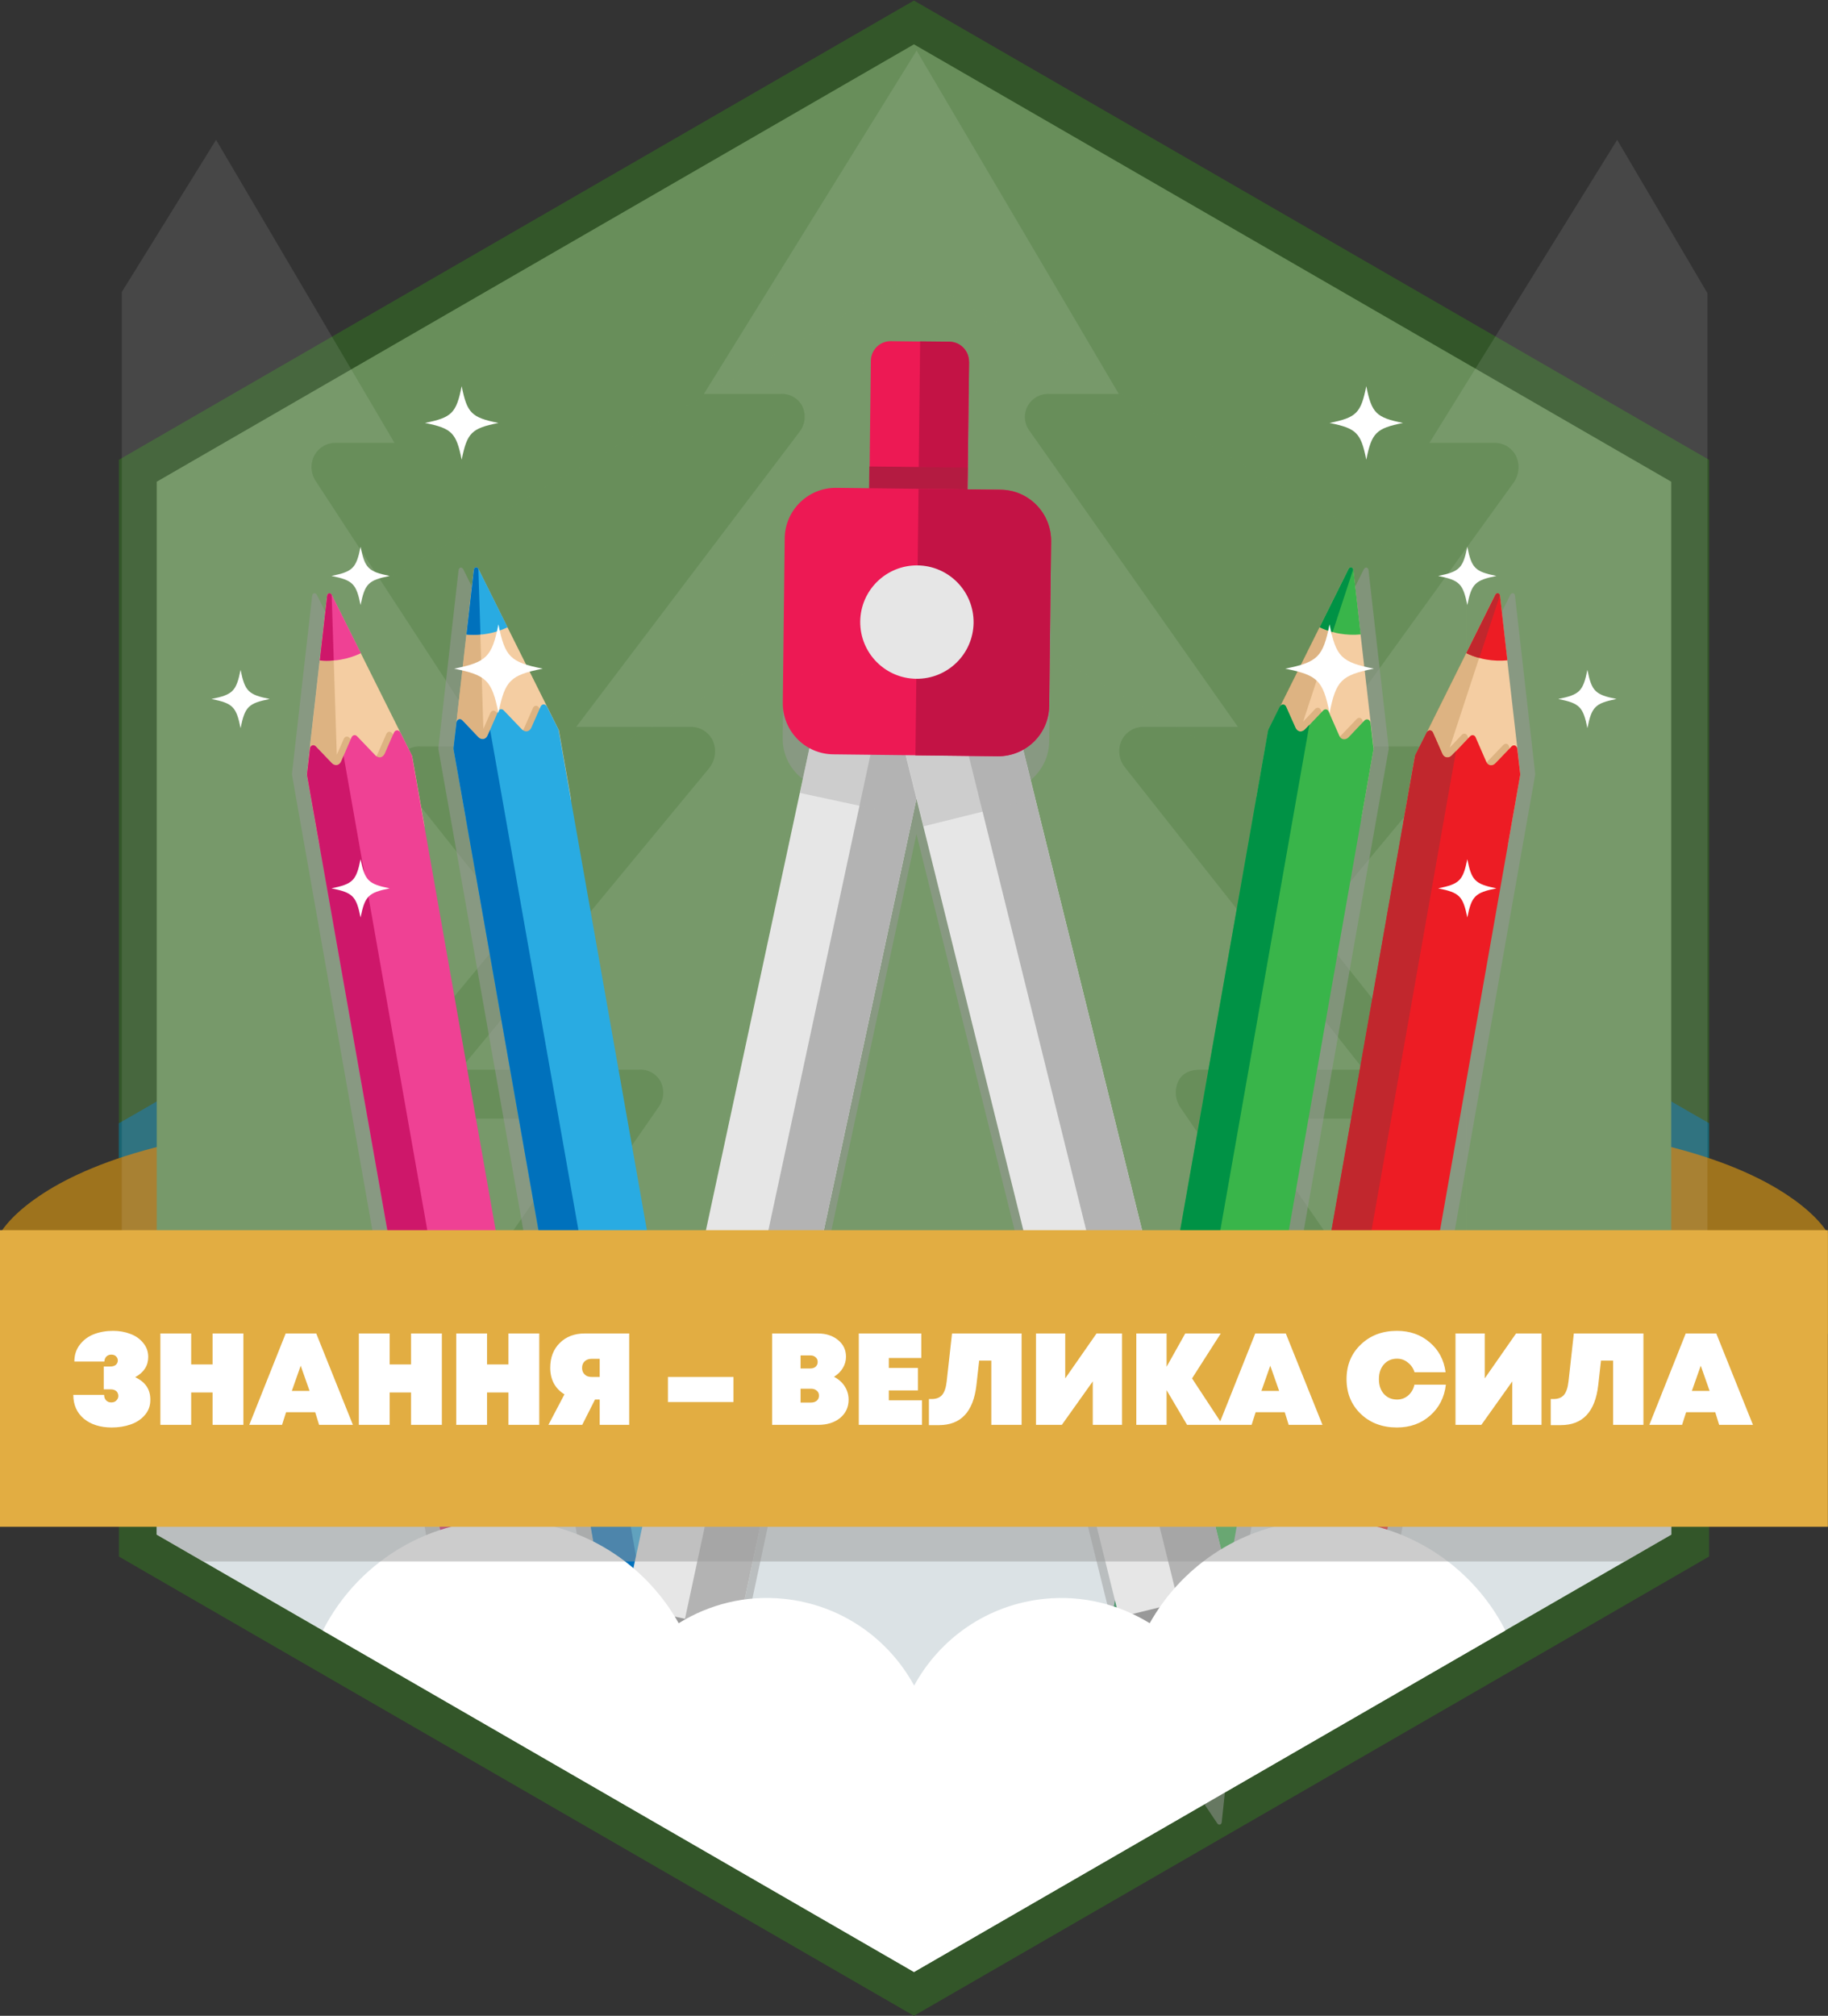
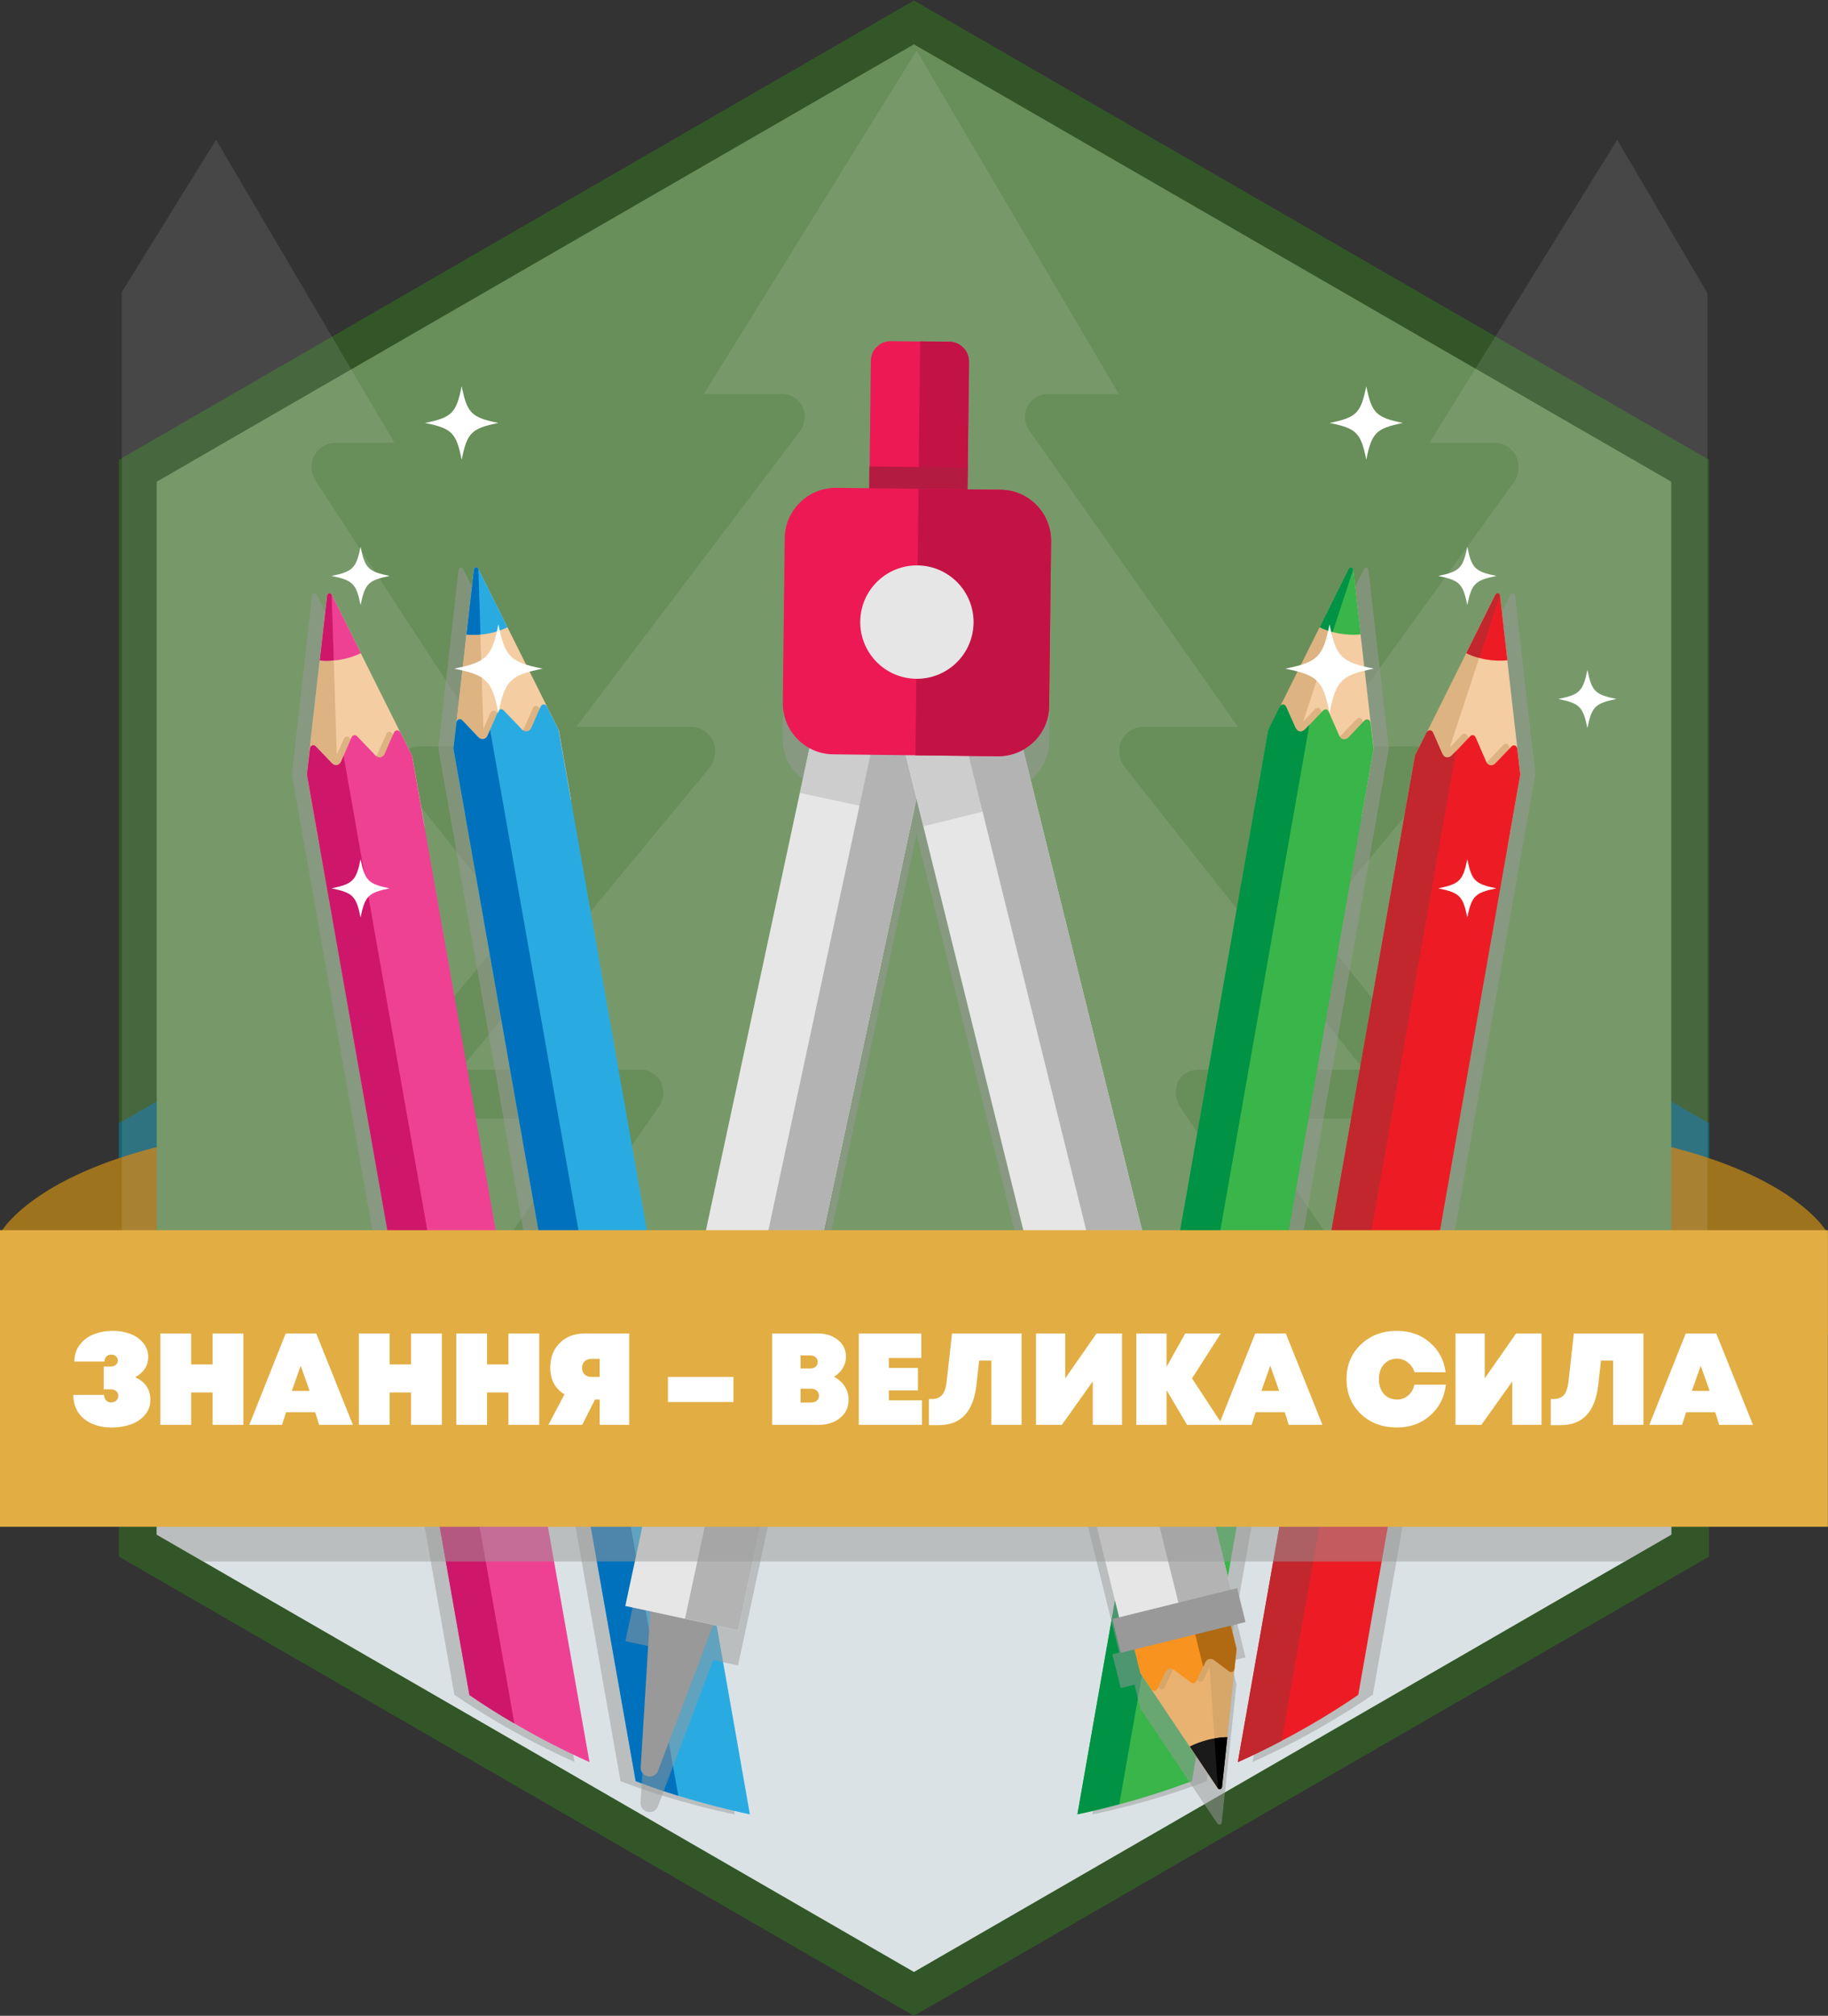
<svg xmlns="http://www.w3.org/2000/svg" width="1486" height="1638" viewBox="0 0 1486 1638" fill="none">
  <rect x="0" y="0" width="1486" height="1638" fill="#333333" stroke="none" />
  <path d="M1373.91 364.736L758.374 9.342L742.947 0.445L727.52 9.342L111.988 364.736L96.643 373.633V391.428V1247.02V1264.81L111.988 1273.71L206.101 1328.07L727.52 1629.1L742.947 1638L758.374 1629.1L1279.87 1328.07L1373.91 1273.71L1389.33 1264.81V1247.02V391.428V373.633L1373.91 364.736Z" fill="#335629" />
  <g style="mix-blend-mode:multiply" opacity="0.5">
    <path d="M1117.93 1041.73V823.547C1165.36 823.547 1207.47 825.669 1244.78 829.261L1279.79 849.503L1373.91 903.866L1389.33 912.681V1041.65H1117.93V1041.73Z" fill="#0071BC" />
  </g>
  <path d="M1160.95 1083.85V911.295C1326 911.295 1409.58 943.21 1450.23 969.33C1452.52 970.799 1454.56 972.187 1456.6 973.656C1479.53 989.736 1485.98 1002.55 1485.98 1002.55V1083.85H1160.95Z" fill="#9E731D" />
  <g style="mix-blend-mode:multiply" opacity="0.5">
-     <path d="M1160.95 1083.86V973.662H1456.6C1479.53 989.742 1485.98 1002.56 1485.98 1002.56V1083.86H1160.95Z" fill="#9E731D" />
-   </g>
+     </g>
  <g style="mix-blend-mode:multiply" opacity="0.5">
    <path d="M96.562 1041.73V912.761L111.99 903.946L206.021 849.584L241.038 829.341H241.12C278.422 825.668 320.459 823.627 367.883 823.627V1041.81H96.562V1041.73Z" fill="#0071BC" />
  </g>
  <path d="M325.029 1083.85V911.295C159.984 911.295 76.4 943.21 35.751 969.33C33.466 970.799 31.425 972.187 29.385 973.656C6.448 989.736 0 1002.55 0 1002.55V1083.85H325.029Z" fill="#9E731D" />
  <g style="mix-blend-mode:multiply" opacity="0.5">
    <path d="M325.029 1083.86V973.662H29.385C6.448 989.742 0 1002.56 0 1002.56V1083.86H325.029Z" fill="#9E731D" />
  </g>
  <path d="M1358.56 391.423V1247.01L1264.45 1301.38L742.951 1602.41L221.532 1301.38L127.419 1247.01V391.423L742.951 36.029L1358.56 391.423Z" fill="#688E5A" />
  <g style="mix-blend-mode:multiply" opacity="0.5">
    <path d="M293.929 1156.25V482.193L742.946 222.953L1192.05 482.193V1156.25L742.946 1415.49L293.929 1156.25Z" fill="#688E5A" />
  </g>
  <g style="mix-blend-mode:multiply" opacity="0.5">
    <path d="M505.747 1033.98V604.472L742.948 467.588L980.231 604.554V1033.98L742.948 1170.95L505.747 1033.98Z" fill="#688E5A" />
  </g>
  <path d="M1358.56 1078.05V1247.01L1264.45 1301.29L1223.56 1324.88L742.951 1602.33L262.345 1324.88L221.451 1301.29L127.419 1247.01V1078.13C159.008 1094.95 183.005 1123.52 194.351 1157.39C214.349 1146.13 238.02 1140.58 262.589 1143.11C293.035 1146.13 319.482 1160.9 338.092 1182.37C360.702 1128.25 416.697 1092.82 477.997 1099.03C524.034 1103.68 562.397 1130.78 583.456 1168.25C603.944 1155.51 628.676 1149.06 654.551 1151.68C693.323 1155.68 725.483 1178.61 742.869 1210.45C760.255 1178.61 792.416 1155.59 831.269 1151.68C857.144 1149.06 881.876 1155.51 902.364 1168.25C923.423 1130.78 961.787 1103.68 1007.74 1099.03C1069.12 1092.91 1125.04 1128.25 1147.65 1182.37C1166.26 1160.82 1192.7 1146.13 1223.15 1143.11C1247.8 1140.58 1271.39 1146.13 1291.39 1157.39C1302.81 1123.43 1326.89 1094.95 1358.4 1078.05H1358.56Z" fill="#DBE2E5" />
  <g opacity="0.1" clip-path="url(#clip0_4104_1982)">
    <path d="M331.555 908.972C327.661 908.625 323.935 907.215 320.778 904.893C317.622 902.572 315.156 899.426 313.645 895.797C312.056 892.152 311.474 888.142 311.962 884.191C312.449 880.24 313.987 876.495 316.413 873.351L418.062 750.962L326.803 636.309C324.492 633.603 323.033 630.267 322.611 626.724C322.188 623.181 322.822 619.592 324.431 616.413C326.123 613.209 328.706 610.57 331.864 608.82C335.023 607.07 338.62 606.285 342.215 606.561H397.432L256.502 390.663C254.53 387.62 253.404 384.101 253.24 380.471C253.077 376.841 253.883 373.234 255.573 370.024C257.281 366.894 259.806 364.293 262.875 362.501C265.945 360.709 269.442 359.795 272.989 359.857H320.679L175.641 113.635L23.045 359.857H75.692C79.288 359.769 82.838 360.69 85.943 362.517C89.048 364.344 91.587 367.006 93.274 370.203C94.936 373.608 95.672 377.396 95.41 381.181C95.147 384.965 93.895 388.613 91.78 391.754L-59.932 606.561H9.922C17.604 606.561 24.582 609.092 27.836 616.111C29.425 619.436 30.009 623.158 29.517 626.814C29.025 630.471 27.479 633.902 25.069 636.683L-155.378 853.265H-28.148C-24.558 853.198 -21.02 854.132 -17.924 855.964C-14.829 857.795 -12.297 860.453 -10.609 863.642C-8.939 867.045 -8.186 870.83 -8.424 874.618C-8.663 878.406 -9.885 882.065 -11.969 885.229L-197.9 1151.7H309.98L481.333 908.972H331.555Z" fill="white" />
    <path d="M1505.22 864.351C1506.87 861.085 1509.37 858.33 1512.45 856.378C1515.53 854.426 1519.08 853.351 1522.72 853.265H1638.7L1465.74 636.201C1463.43 633.591 1461.97 630.334 1461.55 626.865C1461.12 623.396 1461.76 619.879 1463.37 616.783C1465.04 613.531 1467.62 610.835 1470.78 609.021C1473.94 607.207 1477.55 606.352 1481.19 606.561H1536.4L1395.47 390.663C1393.5 387.62 1392.37 384.101 1392.21 380.471C1392.04 376.841 1392.85 373.234 1394.54 370.024C1396.25 366.897 1398.77 364.299 1401.84 362.507C1404.9 360.716 1408.39 359.8 1411.94 359.857H1459.63L1314.61 113.635L1162.01 359.857H1214.66C1218.27 359.77 1221.83 360.701 1224.95 362.546C1228.06 364.391 1230.6 367.076 1232.28 370.298C1233.94 373.727 1234.65 377.537 1234.36 381.338C1234.07 385.138 1232.78 388.792 1230.62 391.925L1075.59 606.561H1148.89C1152.53 606.277 1156.16 607.076 1159.35 608.859C1162.53 610.643 1165.13 613.331 1166.8 616.588C1168.39 619.846 1168.98 623.506 1168.49 627.101C1168 630.697 1166.46 634.063 1164.06 636.77L1068.23 751.893L1165.07 873.701C1167.41 876.869 1168.86 880.607 1169.28 884.53C1169.69 888.452 1169.06 892.415 1167.44 896.008C1165.91 899.586 1163.45 902.68 1160.31 904.962C1157.17 907.245 1153.48 908.63 1149.63 908.972H1013.22L1181.72 1151.7H1689.37L1506.45 884.218C1504.4 881.359 1503.2 877.977 1502.99 874.463C1502.77 870.948 1503.54 867.443 1505.22 864.351Z" fill="white" />
    <path d="M958.089 878.108C961.501 871.562 968.242 869.199 975.592 869.199H1108.51L914.171 623.155C911.841 620.137 910.386 616.528 909.967 612.729C909.549 608.929 910.182 605.088 911.799 601.629C913.425 598.292 915.961 595.49 919.109 593.548C922.258 591.607 925.89 590.606 929.582 590.662H1006.33L836.789 349.927C834.693 347.093 833.444 343.716 833.187 340.192C832.93 336.668 833.676 333.144 835.338 330.032C837.048 326.886 839.601 324.286 842.706 322.527C845.812 320.769 849.345 319.922 852.904 320.084H909.466L745.131 41.098L572.227 320.084H634.376C637.946 319.824 641.515 320.605 644.657 322.332C647.799 324.06 650.38 326.661 652.092 329.825C653.726 333.148 654.405 336.866 654.051 340.557C653.698 344.248 652.326 347.766 650.092 350.715L468.403 590.662H561.517C565.249 590.597 568.922 591.612 572.097 593.587C575.272 595.562 577.817 598.414 579.427 601.804C581.017 605.404 581.6 609.374 581.112 613.283C580.624 617.193 579.085 620.894 576.66 623.987L373.882 869.199H519.378C522.889 868.952 526.398 869.707 529.502 871.379C532.605 873.05 535.177 875.568 536.921 878.645C538.589 881.886 539.344 885.524 539.104 889.166C538.864 892.807 537.639 896.314 535.561 899.305L327.256 1199.46H1164.25L959.342 899.603C957.286 896.442 956.089 892.795 955.869 889.024C955.65 885.252 956.415 881.489 958.089 878.108Z" fill="white" />
  </g>
  <g style="mix-blend-mode:multiply" opacity="0.5">
    <path d="M584.353 1400.48L451.876 650.099L451.794 649.446L441.918 593.615C441.918 593.615 441.755 593.125 441.673 592.88L441.183 591.982L429.674 568.882L400.207 509.868L376.618 462.607C376.618 462.607 376.536 462.444 376.455 462.362C375.312 460.485 373.027 460.975 372.782 463.26L366.823 515.663L359.395 581.126L356.946 602.512L356.375 607.736V608.797L366.252 664.547L478.567 1301.06L504.442 1447.41C515.87 1451.74 527.461 1455.65 539.133 1459.33C558.151 1465.2 577.578 1470.26 597.331 1474.43L584.353 1400.56V1400.48Z" fill="#999999" />
    <path d="M332.785 671.083V670.43H332.703L322.827 614.598C322.827 614.598 322.827 614.435 322.827 614.354C322.827 614.109 322.663 613.945 322.663 613.7L314.828 598.029L310.665 589.703L281.198 530.688L257.608 483.427C257.608 483.427 257.527 483.264 257.445 483.183C256.303 481.305 254.017 481.795 253.772 484.08L247.814 536.484L240.386 601.947L237.366 628.638C237.366 628.638 237.366 629.291 237.366 629.536L242.263 657.37L247.242 685.367L355.068 1296.41L369.353 1377.14C381.27 1385.3 393.432 1392.97 405.921 1400.24C425.674 1411.83 446.08 1422.36 467.058 1431.74L441.346 1286.21L332.785 670.838V671.083Z" fill="#999999" />
  </g>
  <g style="mix-blend-mode:multiply" opacity="0.5">
    <path d="M900.894 1400.48L1033.37 650.099L1033.45 649.446L1043.33 593.615C1043.33 593.615 1043.49 593.125 1043.57 592.88L1044.06 591.982L1055.57 568.882L1085.04 509.868L1108.63 462.607C1108.63 462.607 1108.71 462.444 1108.79 462.362C1109.94 460.485 1112.22 460.975 1112.47 463.26L1118.42 515.663L1125.85 581.126L1128.3 602.512L1128.87 607.736V608.797L1119 664.547L1006.68 1301.06L980.805 1447.41C969.378 1451.74 957.787 1455.65 946.114 1459.33C927.096 1465.2 907.669 1470.26 887.916 1474.43L900.894 1400.56V1400.48Z" fill="#999999" />
    <path d="M1152.54 671.083V670.43H1152.62L1162.5 614.598C1162.5 614.598 1162.5 614.435 1162.5 614.354C1162.5 614.109 1162.66 613.945 1162.66 613.7L1170.5 598.029L1174.66 589.703L1204.13 530.688L1227.72 483.427C1227.72 483.427 1227.8 483.264 1227.88 483.183C1229.02 481.305 1231.31 481.795 1231.55 484.08L1237.51 536.484L1244.94 601.947L1247.96 628.638C1247.96 628.638 1247.96 629.291 1247.96 629.536L1243.06 657.37L1238.08 685.367L1130.26 1296.41L1115.97 1377.14C1104.06 1385.3 1091.89 1392.97 1079.41 1400.24C1059.65 1411.83 1039.25 1422.36 1018.27 1431.74L1043.98 1286.21L1152.54 670.838V671.083Z" fill="#999999" />
  </g>
  <path d="M1150.26 614.516L1140.39 670.347C1140.14 671.816 1140.88 673.041 1142.02 673.285L1223.4 687.651C1224.54 687.815 1225.68 686.917 1225.93 685.448L1235.8 629.616C1235.8 629.616 1235.8 629.045 1235.8 628.718L1232.78 602.027L1225.28 536.564L1219.32 484.161C1219.32 484.161 1219.32 483.998 1219.23 483.916C1218.83 481.712 1216.46 481.386 1215.48 483.508L1191.97 530.769L1162.59 589.783L1159.49 596.068L1150.67 613.781C1150.67 613.781 1150.43 614.352 1150.34 614.597L1150.26 614.516Z" fill="#F4CDA2" />
  <g style="mix-blend-mode:multiply" opacity="0.5">
    <path d="M1150.5 613.701L1162.42 589.703L1191.8 530.689L1215.31 483.428C1216.29 481.306 1218.66 481.632 1219.07 483.836L1178.5 607.497L1188.29 597.131C1189.76 595.58 1191.97 595.907 1192.86 597.947L1201.52 617.619C1202.25 619.17 1203.39 620.149 1204.7 620.476C1206.17 620.721 1207.72 620.313 1209.03 618.925L1222.09 605.294C1223.88 603.416 1226.58 604.477 1226.9 607.171L1229.27 627.577C1229.27 627.577 1229.27 628.23 1229.27 628.557L1218.98 686.918L1141.93 673.369C1140.79 673.205 1140.05 671.899 1140.3 670.43L1140.79 667.655L1150.09 614.599C1150.09 614.599 1150.26 614.027 1150.42 613.783L1150.5 613.701Z" fill="#C69961" />
  </g>
  <path d="M1235.8 628.723V629.702L1118.26 1296.82L1104.14 1377.22C1084.22 1390.85 1063.49 1403.26 1041.94 1414.52C1030.27 1420.65 1018.35 1426.52 1006.27 1431.91L1031.98 1286.37L1140.3 671.249L1140.87 667.658L1150.26 614.765C1150.26 614.765 1150.42 614.03 1150.5 613.786L1159.73 595.42C1160.95 592.971 1163.81 592.89 1164.87 595.257L1172.54 612.643C1173.36 614.357 1174.58 615.255 1176.13 615.5C1177.44 615.663 1178.91 615.173 1180.13 613.949L1183.81 610.194L1193.85 599.583L1194.99 598.358C1196.46 596.808 1198.74 597.134 1199.56 599.175L1208.13 618.846C1208.13 618.846 1208.37 619.418 1208.54 619.663C1209.19 620.805 1210.25 621.458 1211.31 621.785C1212.78 622.03 1214.33 621.622 1215.64 620.234L1227.23 608.153L1228.7 606.603C1230.49 604.725 1233.11 605.786 1233.43 608.48L1235.8 628.886V628.723Z" fill="#ED1C24" />
  <path d="M1191.89 530.687C1195.23 532.32 1198.83 533.707 1202.58 534.605C1204.38 535.176 1206.25 535.585 1208.21 535.911C1213.93 536.891 1219.72 537.135 1225.35 536.564L1219.4 484.161C1219.4 484.161 1219.4 483.998 1219.31 483.916C1218.91 481.712 1216.54 481.386 1215.56 483.508L1192.05 530.769L1191.89 530.687Z" fill="#ED1C24" />
  <path d="M1183.64 610.112L1171.56 678.514L1064.96 1283.35L1041.86 1414.52C1030.19 1420.65 1018.27 1426.52 1006.19 1431.91L1031.9 1286.37L1140.22 671.249L1140.79 667.658L1150.18 614.765C1150.18 614.765 1150.34 614.03 1150.42 613.786L1159.65 595.42C1160.87 592.971 1163.73 592.89 1164.79 595.257L1172.46 612.643C1173.28 614.357 1174.5 615.255 1176.05 615.5C1177.36 615.663 1178.83 615.173 1180.05 613.949L1183.73 610.194L1183.64 610.112Z" fill="#C1272D" />
  <path d="M1191.89 530.687C1195.23 532.32 1198.83 533.707 1202.58 534.605L1219.23 483.916C1218.82 481.712 1216.46 481.386 1215.48 483.508L1191.97 530.769L1191.89 530.687Z" fill="#C1272D" />
  <path d="M1031.01 593.535L1021.13 649.367C1020.88 650.836 1021.62 652.06 1022.76 652.305L1104.14 666.671C1105.28 666.834 1106.43 665.936 1106.67 664.467L1116.55 608.636C1116.55 608.636 1116.55 608.064 1116.55 607.738L1113.53 581.047L1106.02 515.584L1100.06 463.181C1100.06 463.181 1100.06 463.017 1099.98 462.936C1099.57 460.732 1097.2 460.405 1096.22 462.528L1072.72 509.788L1043.33 568.803L1040.23 575.088L1031.41 592.801C1031.41 592.801 1031.17 593.372 1031.09 593.617L1031.01 593.535Z" fill="#F4CDA2" />
  <g style="mix-blend-mode:multiply" opacity="0.5">
    <path d="M1031.33 592.64L1043.25 568.643L1072.63 509.628L1096.14 462.367C1097.12 460.245 1099.49 460.572 1099.9 462.775L1059.33 586.437L1069.12 576.071C1070.59 574.52 1072.8 574.846 1073.7 576.887L1082.35 596.558C1083.08 598.109 1084.23 599.089 1085.53 599.415C1087 599.66 1088.55 599.252 1089.86 597.864L1102.92 584.233C1104.71 582.356 1107.41 583.417 1107.73 586.11L1110.1 606.517C1110.1 606.517 1110.1 607.17 1110.1 607.496L1099.82 665.858L1022.76 652.308C1021.62 652.145 1020.88 650.839 1021.13 649.37L1021.62 646.594L1030.92 593.538C1030.92 593.538 1031.09 592.967 1031.25 592.722L1031.33 592.64Z" fill="#C69961" />
  </g>
  <path d="M1116.63 607.739C1116.63 607.739 1116.63 608.474 1116.55 608.718L1106.76 664.468L994.685 1300.81L968.891 1447.33C949.628 1454.51 929.956 1460.88 909.877 1466.19C898.694 1469.21 887.348 1471.98 875.839 1474.35L888.818 1400.48L1020.97 650.102V649.531L1021.54 646.755L1030.84 593.781H1030.93C1030.93 593.781 1031.09 593.21 1031.17 592.883L1039.99 575.089L1040.31 574.518C1041.54 572.069 1044.39 571.987 1045.46 574.354L1053.13 591.577C1053.94 593.291 1055.25 594.271 1056.72 594.516C1058.03 594.679 1059.49 594.108 1060.72 592.965L1064.31 589.21L1074.43 578.599L1075.58 577.374C1077.04 575.824 1079.25 576.15 1080.06 578.191L1088.72 597.862C1088.72 597.862 1088.96 598.352 1089.12 598.679C1089.78 599.74 1090.84 600.474 1091.9 600.638C1093.37 600.882 1094.92 600.474 1096.23 599.168L1107.74 587.006L1109.2 585.455C1111 583.66 1113.69 584.639 1114.1 587.333L1116.47 607.821L1116.63 607.739Z" fill="#39B54A" />
  <path d="M1072.64 509.627C1075.99 511.259 1079.58 512.647 1083.33 513.545C1085.13 514.116 1087.01 514.524 1088.96 514.851C1094.68 515.83 1100.47 516.075 1106.11 515.504L1100.15 463.1C1100.15 463.1 1100.15 462.937 1100.07 462.856C1099.66 460.652 1097.29 460.325 1096.31 462.447L1072.8 509.708L1072.64 509.627Z" fill="#39B54A" />
  <path d="M1064.39 589.052L1052.31 657.453L922.774 1392.73L909.877 1466.03C898.694 1469.05 887.348 1471.82 875.839 1474.19L888.818 1400.32L1020.97 649.944V649.373L1021.54 646.597L1030.84 593.623H1030.93C1030.93 593.623 1031.09 593.052 1031.17 592.725L1039.99 574.931L1040.31 574.359C1041.54 571.911 1044.39 571.829 1045.46 574.196L1053.13 591.419C1053.94 593.133 1055.25 594.113 1056.72 594.357C1058.03 594.521 1059.49 593.949 1060.72 592.807L1064.31 589.052H1064.39Z" fill="#009245" />
  <path d="M1072.64 509.627C1075.99 511.259 1079.58 512.647 1083.33 513.545L1099.98 462.856C1099.58 460.652 1097.21 460.325 1096.23 462.447L1072.72 509.708L1072.64 509.627Z" fill="#009245" />
  <path d="M368.778 608.639L378.655 664.47C378.9 665.939 380.042 666.837 381.185 666.674L462.565 652.308C463.708 652.145 464.442 650.839 464.197 649.369L454.321 593.538C454.321 593.538 454.158 592.967 453.994 592.722L441.995 568.724L412.529 509.71L388.939 462.449C388.939 462.449 388.858 462.286 388.776 462.204C387.633 460.327 385.348 460.816 385.103 463.102L379.145 515.505L371.717 580.968L370.982 587.906L368.778 607.578C368.778 607.578 368.778 608.231 368.778 608.476V608.639Z" fill="#F4CDA2" />
  <g style="mix-blend-mode:multiply" opacity="0.5">
    <path d="M368.699 607.741L371.719 581.05L379.147 515.587L385.105 463.183C385.35 460.898 387.717 460.327 388.778 462.286L392.941 592.314L398.655 579.254C399.553 577.295 401.757 576.887 403.226 578.438L418.082 593.946C419.306 595.171 420.775 595.66 422.081 595.497C423.551 595.252 424.856 594.273 425.673 592.559L433.264 575.254C434.325 572.887 437.182 572.969 438.406 575.417L447.548 593.783C447.548 593.783 447.711 594.436 447.875 594.681L458.159 653.043L381.106 666.674C379.963 666.837 378.82 665.939 378.575 664.47L378.086 661.695L368.699 608.639C368.699 608.639 368.699 608.067 368.699 607.741Z" fill="#C69961" />
  </g>
  <path d="M609.655 1474.34C589.902 1470.18 570.475 1465.12 551.456 1459.24C539.784 1455.57 528.193 1451.73 516.766 1447.33L490.891 1300.97L378.575 664.464L368.699 608.714V607.653L371.066 587.247C371.392 584.553 374.004 583.492 375.8 585.369L388.86 599.082C390.166 600.388 391.717 600.797 393.186 600.552C394.492 600.225 395.716 599.246 396.369 597.695L398.41 593.042L404.287 579.574L404.858 578.105C405.756 576.146 407.96 575.656 409.429 577.207L424.285 592.716C424.285 592.716 424.693 593.124 425.02 593.287C426.162 594.103 427.305 594.43 428.285 594.267C429.754 594.103 431.06 593.124 431.876 591.41L438.651 576.064L439.467 574.187C440.61 571.738 443.467 571.82 444.691 574.269L453.915 592.634C453.915 592.634 454.078 593.369 454.16 593.614L464.118 649.935L596.595 1400.39L609.573 1474.26L609.655 1474.34Z" fill="#29ABE2" />
  <path d="M379.229 515.587C382.983 515.995 386.819 515.995 390.574 515.587C392.452 515.587 394.411 515.26 396.288 514.934C402.002 513.954 407.552 512.158 412.613 509.71L389.023 462.449C389.023 462.449 388.942 462.286 388.86 462.204C387.717 460.327 385.432 460.816 385.187 463.102L379.229 515.505V515.587Z" fill="#29ABE2" />
  <path d="M551.456 1459.25C539.784 1455.57 528.193 1451.74 516.766 1447.33L490.891 1300.98L378.575 664.468L368.699 608.718V607.657L371.066 587.251C371.392 584.557 374.004 583.496 375.8 585.373L388.86 599.086C390.166 600.392 391.717 600.8 393.186 600.555C394.492 600.229 395.716 599.249 396.369 597.699L398.41 593.046L410.491 661.447L529.581 1335.75L551.375 1459.17L551.456 1459.25Z" fill="#0071BC" />
  <path d="M379.229 515.587C382.983 515.995 386.819 515.995 390.574 515.587L388.86 462.204C387.717 460.327 385.432 460.816 385.187 463.102L379.229 515.505V515.587Z" fill="#0071BC" />
  <path d="M249.53 629.697L259.406 685.529C259.651 686.998 260.794 687.896 261.937 687.733L343.317 673.367C344.459 673.203 345.194 671.897 344.949 670.428L335.073 614.597C335.073 614.597 334.909 614.025 334.746 613.78L322.747 589.783L293.281 530.768L269.691 483.507C269.691 483.507 269.61 483.344 269.528 483.263C268.385 481.385 266.1 481.875 265.855 484.16L259.896 536.564L252.468 602.027L251.734 608.965L249.53 628.636C249.53 628.636 249.53 629.289 249.53 629.534V629.697Z" fill="#F4CDA2" />
  <g style="mix-blend-mode:multiply" opacity="0.5">
    <path d="M249.53 628.799L252.55 602.108L259.978 536.645L265.936 484.242C266.181 481.957 268.548 481.385 269.609 483.344L273.772 613.372L279.486 600.312C280.384 598.353 282.588 597.945 284.057 599.496L298.913 615.005C300.137 616.229 301.606 616.719 302.912 616.556C304.382 616.311 305.688 615.331 306.504 613.617L314.095 596.313C315.156 593.946 318.013 594.027 319.237 596.476L328.379 614.842C328.379 614.842 328.543 615.495 328.706 615.74L338.99 674.101L261.937 687.733C260.794 687.896 259.651 686.998 259.406 685.529L258.917 682.753L249.53 629.697C249.53 629.697 249.53 629.126 249.53 628.799Z" fill="#C69961" />
  </g>
  <path d="M479.301 1431.9C458.324 1422.51 437.918 1412.07 418.164 1400.39C405.676 1393.21 393.432 1385.46 381.596 1377.29L367.312 1296.57L259.486 685.524L249.609 629.774V628.795L251.976 608.388C252.221 605.695 254.915 604.552 256.711 606.511L269.771 620.142C271.077 621.53 272.628 621.856 274.097 621.612C275.403 621.367 276.545 620.306 277.28 618.836L279.321 614.102L285.116 600.716L285.769 599.165C286.667 597.206 288.871 596.716 290.34 598.348L305.196 613.857C305.196 613.857 305.604 614.184 305.767 614.347C306.828 615.163 308.052 615.49 309.114 615.408C310.501 615.163 311.889 614.184 312.705 612.47L319.398 597.124L320.296 595.247C321.439 592.798 324.296 592.961 325.52 595.328L334.744 613.694C334.744 613.694 334.907 614.265 334.989 614.592L344.947 671.076L453.508 1286.44L479.22 1431.98L479.301 1431.9Z" fill="#EF4194" />
  <path d="M259.98 536.645C263.653 537.053 267.571 537.053 271.326 536.645C273.203 536.645 275.162 536.319 277.04 535.992C282.753 535.013 288.304 533.217 293.364 530.768L269.775 483.507C269.775 483.507 269.693 483.344 269.612 483.263C268.469 481.385 266.184 481.875 265.939 484.16L259.98 536.564V536.645Z" fill="#EF4194" />
  <path d="M418.164 1400.48C405.676 1393.3 393.432 1385.54 381.596 1377.38L367.312 1296.65L259.486 685.61L249.609 629.86V628.881L251.976 608.474C252.221 605.781 254.915 604.638 256.711 606.597L269.771 620.228C271.077 621.616 272.628 621.942 274.097 621.698C275.403 621.453 276.545 620.392 277.28 618.922L279.321 614.188L291.401 682.59L397.921 1286.12L418.164 1400.56V1400.48Z" fill="#CE176A" />
  <path d="M259.98 536.645C263.653 537.053 267.571 537.053 271.326 536.645L269.612 483.263C268.469 481.385 266.184 481.875 265.939 484.16L259.98 536.564V536.645Z" fill="#CE176A" />
  <g style="mix-blend-mode:multiply" opacity="0.5">
    <path d="M1000.56 1349.7L1012.48 1346.76L1005.7 1319.25L1000.88 1320.48L841.717 678.171L831.758 638.011C844.165 630.992 852.736 617.85 852.899 602.505L854.45 468.885C854.695 446.03 836.411 427.175 813.475 426.93L786.539 426.603L787.763 322.94C787.844 314.125 780.743 306.697 771.928 306.615L724.259 306.044C715.362 305.962 708.015 313.145 707.934 321.96L706.71 425.624L679.773 425.297C656.918 425.052 638.063 443.418 637.818 466.273L636.267 599.893C636.104 615.809 645.001 629.522 658.061 636.624L650.225 672.947L508.361 1333.62L528.523 1337.94L520.687 1464.62C520.197 1473.03 531.869 1475.56 534.889 1467.65L579.783 1348.96L599.944 1353.29L744.992 677.763L909.792 1342.84L904.241 1344.23L911.016 1371.74L922.199 1368.96L926.851 1387.9C926.851 1388.06 927.015 1388.31 927.096 1388.47L938.605 1405.69L966.929 1447.97L989.621 1481.77C989.621 1481.77 989.702 1481.85 989.784 1481.93C990.845 1483.32 992.967 1482.66 993.131 1480.87L997.457 1440.38L1002.84 1389.78L1005.05 1369.21C1005.05 1369.21 1005.05 1368.72 1005.05 1368.55L1000.4 1349.62L1000.56 1349.7Z" fill="#999999" />
  </g>
  <path d="M854.201 728.867L834.366 648.63C832.407 640.794 824.408 635.978 816.572 637.937L766.781 650.262C758.945 652.221 754.129 660.139 756.088 667.975L775.923 748.212L854.201 728.867Z" fill="#F8A5C9" />
  <g style="mix-blend-mode:multiply">
    <path d="M851.592 718.42L834.287 648.55C832.328 640.714 824.329 635.898 816.493 637.857L794.128 643.407L812.412 717.359L851.592 718.42Z" fill="#F8A5C9" />
  </g>
  <path d="M775.925 664.056C775.027 660.465 771.599 658.179 768.252 658.996C764.905 659.812 762.865 663.403 763.763 666.995C764.661 670.586 768.089 672.872 771.436 672.056C774.782 671.239 776.823 667.648 775.925 664.056Z" fill="white" />
  <g style="mix-blend-mode:multiply">
    <path d="M848.974 707.969L842.689 682.584L767.513 714.091L771.92 732.13L848.974 707.969Z" fill="#F8A5C9" />
  </g>
  <path d="M1005.21 1339.75L994.923 1298.12C994.678 1297.06 993.535 1296.41 992.556 1296.65L918.114 1315.1C917.134 1315.35 916.4 1316.41 916.645 1317.47L926.929 1359.1C926.929 1359.1 927.092 1359.51 927.174 1359.67L938.683 1376.89L967.007 1419.17L989.699 1452.97C989.699 1452.97 989.78 1453.05 989.862 1453.13C990.923 1454.52 993.045 1453.86 993.209 1452.07L997.535 1411.58L1002.92 1360.98L1003.49 1355.59L1005.13 1340.41C1005.13 1340.41 1005.13 1339.92 1005.13 1339.75H1005.21Z" fill="#E9B271" />
  <g style="mix-blend-mode:multiply" opacity="0.5">
    <path d="M1005.29 1340.41L1003.09 1360.98L997.698 1411.59L993.372 1452.07C993.209 1453.87 991.086 1454.44 990.025 1453.13L983.332 1354.45L978.353 1364.9C977.618 1366.53 975.578 1367.02 974.19 1365.96L960.232 1355.51C959.089 1354.69 957.783 1354.45 956.559 1354.69C955.253 1355.02 954.029 1355.84 953.376 1357.22L946.764 1371.1C945.866 1372.98 943.172 1373.22 942.03 1371.51L933.214 1358.37C933.214 1358.37 933.051 1357.88 932.888 1357.71L922.113 1314.21L992.637 1296.74C993.617 1296.49 994.759 1297.07 995.004 1298.21L995.494 1300.33L1005.29 1339.92C1005.29 1339.92 1005.29 1340.41 1005.29 1340.57V1340.41Z" fill="#C69961" />
  </g>
  <path d="M1005.21 1339.67L855.18 733.441L776.902 752.786L926.928 1359.01C926.928 1359.01 927.092 1359.5 927.255 1359.67L936.071 1372.81C937.213 1374.52 939.907 1374.36 940.805 1372.4L947.416 1358.52C948.069 1357.14 949.294 1356.32 950.6 1355.99C951.824 1355.75 953.13 1355.99 954.273 1356.81L968.23 1367.26C969.618 1368.32 971.659 1367.83 972.393 1366.2L978.026 1354.2L979.821 1350.36C980.474 1349.14 981.535 1348.24 982.678 1347.91C983.984 1347.59 985.453 1347.75 986.678 1348.65L999.003 1357.87C1000.72 1359.09 1003.17 1358.03 1003.41 1355.99L1005.12 1340.24C1005.12 1340.24 1005.12 1339.75 1005.12 1339.5L1005.21 1339.67Z" fill="#F7931E" />
  <path d="M997.694 1411.58C994.265 1411.58 990.755 1411.99 987.246 1412.64C985.45 1412.89 983.736 1413.21 982.022 1413.7C976.798 1415.01 971.737 1416.89 967.166 1419.17L989.858 1452.96C989.858 1452.96 989.939 1453.05 990.021 1453.13C991.082 1454.51 993.204 1453.86 993.367 1452.07L997.694 1411.58Z" fill="#1A1A1A" />
  <path d="M1005.2 1339.67L855.179 733.441L826.284 740.624L978.106 1354.44L979.901 1350.61C980.554 1349.38 981.615 1348.48 982.758 1348.16C984.064 1347.83 985.534 1347.99 986.758 1348.89L999.083 1358.12C1000.8 1359.34 1003.25 1358.28 1003.49 1356.24L1005.2 1340.48C1005.2 1340.48 1005.2 1339.99 1005.2 1339.75V1339.67Z" fill="#B16A12" />
  <path d="M997.694 1411.58C994.265 1411.58 990.755 1411.99 987.246 1412.64L990.021 1453.13C991.082 1454.51 993.204 1453.86 993.367 1452.07L997.694 1411.58Z" fill="black" />
  <path d="M858.776 736.129L856.327 726.334C856.082 725.354 855.021 724.701 854.042 724.946L774.213 744.699C773.233 744.944 772.58 746.005 772.825 746.985L775.274 756.78C775.519 757.841 776.58 758.494 777.559 758.249L857.388 738.496C858.368 738.251 859.021 737.19 858.776 736.129Z" fill="#E6E6E6" />
  <path d="M858.778 736.132L857.798 732.133L774.296 752.784L775.275 756.784C775.52 757.845 776.581 758.498 777.561 758.253L857.39 738.5C858.369 738.255 859.022 737.194 858.778 736.132Z" fill="#B3B3B3" />
  <path d="M850.646 711.233L770.778 730.998C769.772 731.247 769.157 732.265 769.407 733.272L771.858 743.176C772.107 744.182 773.125 744.796 774.131 744.547L853.999 724.782C855.006 724.533 855.62 723.515 855.371 722.509L852.92 712.604C852.671 711.598 851.653 710.984 850.646 711.233Z" fill="#E6E6E6" />
  <path d="M855.342 722.423L854.363 718.424L770.861 739.075L771.84 743.074C772.085 744.136 773.146 744.789 774.126 744.544L853.955 724.791C854.934 724.546 855.587 723.485 855.342 722.423Z" fill="#B3B3B3" />
-   <path d="M851.913 708.709L849.464 698.914C849.219 697.934 848.158 697.281 847.178 697.526L767.35 717.279C766.37 717.524 765.717 718.585 765.962 719.565L768.411 729.36C768.656 730.421 769.717 731.074 770.696 730.829L850.525 711.076C851.505 710.831 852.157 709.77 851.913 708.709Z" fill="#E6E6E6" />
  <path d="M851.914 708.712L850.935 704.713L767.433 725.364L768.412 729.364C768.657 730.425 769.718 731.078 770.698 730.833L850.527 711.08C851.506 710.835 852.159 709.774 851.914 708.712Z" fill="#B3B3B3" />
  <path d="M520.845 1435.81L530.64 1276.56L591.369 1289.62L534.967 1438.83C532.028 1446.67 520.274 1444.22 520.764 1435.81H520.845Z" fill="#999999" />
  <path d="M787.759 294.052L786.29 419.264L706.461 418.366L707.93 293.154C708.012 284.338 715.276 277.074 724.255 277.237L771.924 277.808C780.739 277.89 787.841 285.236 787.759 294.133V294.052Z" fill="#ED1954" />
  <path d="M787.756 294.046L786.287 419.258L746.373 418.769L748.005 277.395L771.839 277.639C780.655 277.721 787.756 285.067 787.675 293.964L787.756 294.046Z" fill="#C31345" />
  <path d="M706.705 379.051L706.254 418.229L786.078 419.148L786.529 379.971L706.705 379.051Z" fill="#B41B41" />
  <path d="M759.697 580.635L668.081 560.961L508.304 1304.99L599.92 1324.66L759.697 580.635Z" fill="#E6E6E6" />
  <path d="M759.696 580.641L716.601 571.387L556.824 1315.41L599.919 1324.67L759.696 580.641Z" fill="#B3B3B3" />
  <g style="mix-blend-mode:multiply" opacity="0.5">
    <path d="M759.729 580.666L668.112 560.992L650.22 644.309L741.837 663.983L759.729 580.666Z" fill="#B3B3B3" />
  </g>
  <path d="M821.197 566.78L730.239 589.307L913.179 1327.98L1004.14 1305.45L821.197 566.78Z" fill="#E6E6E6" />
  <path d="M821.17 566.722L778.385 577.318L961.325 1315.99L1004.11 1305.39L821.17 566.722Z" fill="#B3B3B3" />
  <g style="mix-blend-mode:multiply" opacity="0.5">
    <path d="M821.216 566.174L730.263 588.717L750.763 671.43L841.717 648.888L821.216 566.174Z" fill="#B3B3B3" />
  </g>
  <path d="M854.45 439.911L852.899 573.53C852.655 596.467 833.881 614.751 810.944 614.506L677.325 612.955C654.47 612.71 636.104 593.937 636.349 571L637.9 437.38C638.145 414.525 657 396.16 679.855 396.405L813.475 397.956C836.411 398.201 854.695 417.056 854.45 439.911Z" fill="#ED1954" />
  <path d="M854.448 439.922L852.897 573.542C852.652 596.478 833.878 614.762 810.942 614.517L744.173 613.783L746.703 397.232L813.472 397.967C836.409 398.212 854.693 417.067 854.448 439.922Z" fill="#C31345" />
  <path d="M791.436 506.034C791.109 531.501 770.295 551.825 744.828 551.58C719.361 551.254 699.037 530.44 699.281 504.973C699.608 479.506 720.422 459.181 745.889 459.426C771.356 459.753 791.681 480.567 791.436 506.034Z" fill="#E6E6E6" />
  <path d="M1005.62 1290.51L904.266 1315.56L911.06 1343.06L1012.41 1318.01L1005.62 1290.51Z" fill="#999999" />
  <g style="mix-blend-mode:multiply" opacity="0.5">
-     <path d="M1005.61 1290.41L957.585 1302.28L964.38 1329.77L1012.4 1317.91L1005.61 1290.41Z" fill="#999999" />
+     <path d="M1005.61 1290.41L964.38 1329.77L1012.4 1317.91L1005.61 1290.41Z" fill="#999999" />
  </g>
-   <path d="M1223.64 1324.96L743.033 1602.41L262.427 1324.96C292.301 1266.27 355.805 1228.97 425.186 1235.99C480.446 1241.54 526.483 1274.11 551.705 1319C576.355 1303.74 605.985 1295.99 637.084 1299.17C683.692 1303.9 722.3 1331.49 743.115 1369.69C763.929 1331.49 802.537 1303.9 849.227 1299.17C880.162 1296.07 909.874 1303.74 934.606 1319C959.828 1274.11 1005.95 1241.54 1061.04 1235.99C1130.42 1228.97 1193.93 1266.27 1223.8 1324.96H1223.64Z" fill="white" />
  <g style="mix-blend-mode:multiply" opacity="0.5">
    <path d="M1358.56 1041.48V1247.09L1320.77 1268.8H165.13L127.419 1247.09V1041.48H1358.56Z" fill="#999999" />
  </g>
  <path d="M1485.9 999.613H0V1240.65H1485.9V999.613Z" fill="#E2AD42" />
  <path d="M109.892 1119.1C118.31 1122.99 122.413 1129.22 122.201 1137.78C122.201 1142.45 120.68 1146.51 117.638 1149.98C114.667 1153.38 110.847 1155.89 106.178 1157.51C101.509 1159.14 96.38 1159.95 90.792 1159.95C81.525 1159.95 73.991 1157.58 68.19 1152.84C62.46 1148.03 59.595 1141.56 59.595 1133.43H84.637C84.637 1134.35 84.779 1135.19 85.062 1135.97C85.345 1136.68 85.734 1137.32 86.229 1137.88C86.724 1138.38 87.326 1138.8 88.033 1139.16C88.811 1139.44 89.625 1139.58 90.474 1139.58C92.242 1139.58 93.621 1139.05 94.612 1137.99C95.673 1136.93 96.204 1135.69 96.204 1134.28C96.204 1133.36 95.991 1132.51 95.567 1131.73C95.142 1130.88 94.435 1130.21 93.445 1129.71C92.525 1129.22 91.393 1128.97 90.049 1128.97H84.319V1110.4H89.519C91.57 1110.4 93.126 1109.94 94.188 1109.02C95.249 1108.03 95.779 1106.86 95.779 1105.52C95.779 1104.25 95.319 1103.15 94.4 1102.23C93.48 1101.24 92.171 1100.74 90.474 1100.74C88.847 1100.74 87.502 1101.27 86.441 1102.34C85.451 1103.4 84.92 1104.74 84.85 1106.37H60.444C60.444 1101.13 61.894 1096.61 64.794 1092.79C67.766 1088.89 71.586 1086.03 76.254 1084.19C80.994 1082.35 86.229 1081.43 91.959 1081.43C96.982 1081.43 101.615 1082.24 105.86 1083.87C110.175 1085.43 113.677 1087.87 116.365 1091.19C119.124 1094.45 120.503 1098.27 120.503 1102.65C120.503 1109.73 116.966 1115.21 109.892 1119.1ZM172.807 1083.55H197.849V1157.83H172.807V1131.52H155.404V1157.83H130.362V1083.55H155.404V1108.7H172.807V1083.55ZM259.404 1157.83L256.221 1147.54H232.558L229.268 1157.83H202.634L232.239 1083.55H257.07L286.887 1157.83H259.404ZM251.658 1130.24L244.442 1109.76L237.227 1130.24H251.658ZM334.151 1083.55H359.193V1157.83H334.151V1131.52H316.749V1157.83H291.706V1083.55H316.749V1108.7H334.151V1083.55ZM413.321 1083.55H438.363V1157.83H413.321V1131.52H395.918V1157.83H370.876V1083.55H395.918V1108.7H413.321V1083.55ZM475.406 1083.55H511.484V1157.83H487.503V1137.25H483.683L473.284 1157.83H445.801L458.853 1133C455.174 1130.81 452.309 1127.87 450.258 1124.19C448.277 1120.45 447.286 1116.2 447.286 1111.46C447.286 1103.11 449.868 1096.39 455.033 1091.3C460.197 1086.14 466.988 1083.55 475.406 1083.55ZM481.03 1118.89H487.503V1104.14H481.03C478.696 1104.14 476.786 1104.81 475.3 1106.16C473.885 1107.5 473.178 1109.27 473.178 1111.46C473.178 1112.95 473.496 1114.26 474.133 1115.39C474.84 1116.52 475.76 1117.4 476.892 1118.04C478.094 1118.61 479.474 1118.89 481.03 1118.89ZM542.977 1139.26V1118.89H596.245V1139.26H542.977ZM677.956 1118.78C679.795 1119.7 681.422 1120.8 682.837 1122.07C684.323 1123.35 685.561 1124.76 686.551 1126.32C687.612 1127.87 688.426 1129.61 688.992 1131.52C689.558 1133.36 689.841 1135.3 689.841 1137.35C689.841 1143.44 687.541 1148.39 682.943 1152.21C678.345 1155.96 672.367 1157.83 665.01 1157.83H627.659V1083.55H664.692C671.412 1083.55 676.93 1085.32 681.245 1088.86C685.561 1092.4 687.718 1096.92 687.718 1102.44C687.718 1105.77 686.834 1108.88 685.065 1111.78C683.297 1114.61 680.927 1116.94 677.956 1118.78ZM662.994 1110.61C664.126 1109.62 664.692 1108.31 664.692 1106.69C664.692 1105.06 664.126 1103.79 662.994 1102.87C661.933 1101.88 660.518 1101.38 658.75 1101.38H650.791V1111.99H658.75C660.518 1111.99 661.933 1111.53 662.994 1110.61ZM659.28 1139.69C661.19 1139.69 662.747 1139.19 663.949 1138.2C665.152 1137.14 665.753 1135.76 665.753 1134.06C665.753 1132.37 665.152 1131.02 663.949 1130.03C662.747 1128.97 661.19 1128.44 659.28 1128.44H650.791V1139.69H659.28ZM722.53 1137.88H749.482V1157.83H698.124V1083.55H748.952V1103.5H722.53V1111.57H746.193V1129.82H722.53V1137.88ZM773.906 1083.55H830.464V1157.83H805.846V1105.62H795.977L793.749 1125.47C791.273 1147.19 781.122 1158.04 763.295 1158.04H755.124V1136.82H757.353C761.102 1136.82 763.932 1135.73 765.842 1133.53C767.752 1131.27 768.99 1127.63 769.556 1122.6L773.906 1083.55ZM891.399 1083.55H912.091V1157.83H888.322V1122.5L863.173 1157.83H842.163V1083.55H865.932V1120.06L891.399 1083.55ZM993.856 1157.83H964.993L948.334 1129.61V1157.83H923.716V1083.55H948.334V1110.61L963.508 1083.55H992.37L969.026 1120.06L993.856 1157.83ZM1047.58 1157.83L1044.39 1147.54H1020.73L1017.44 1157.83H990.807L1020.41 1083.55H1045.24L1075.06 1157.83H1047.58ZM1039.83 1130.24L1032.62 1109.76L1025.4 1130.24H1039.83ZM1135.57 1159.95C1123.69 1159.95 1113.89 1156.28 1106.18 1148.92C1098.47 1141.49 1094.62 1132.08 1094.62 1120.69C1094.62 1109.3 1098.47 1099.93 1106.18 1092.57C1113.89 1085.15 1123.69 1081.43 1135.57 1081.43C1146.11 1081.43 1154.99 1084.54 1162.21 1090.77C1169.5 1096.92 1173.81 1105.02 1175.15 1115.07H1149.9C1148.84 1111.74 1147 1109.09 1144.38 1107.11C1141.84 1105.06 1138.93 1104.03 1135.68 1104.03C1131.29 1104.03 1127.72 1105.59 1124.96 1108.7C1122.28 1111.74 1120.93 1115.74 1120.93 1120.69C1120.93 1125.64 1122.28 1129.64 1124.96 1132.68C1127.72 1135.73 1131.29 1137.25 1135.68 1137.25C1139.15 1137.25 1142.15 1136.15 1144.7 1133.96C1147.32 1131.69 1149.02 1128.76 1149.79 1125.15H1175.37C1174.16 1135.48 1169.88 1143.86 1162.53 1150.3C1155.24 1156.74 1146.26 1159.95 1135.57 1159.95ZM1232.43 1083.55H1253.12V1157.83H1229.35V1122.5L1204.2 1157.83H1183.19V1083.55H1206.96V1120.06L1232.43 1083.55ZM1279.39 1083.55H1335.95V1157.83H1311.33V1105.62H1301.46L1299.23 1125.47C1296.76 1147.19 1286.61 1158.04 1268.78 1158.04H1260.61V1136.82H1262.84C1266.59 1136.82 1269.42 1135.73 1271.33 1133.53C1273.24 1131.27 1274.47 1127.63 1275.04 1122.6L1279.39 1083.55ZM1397.52 1157.83L1394.34 1147.54H1370.67L1367.38 1157.83H1340.75L1370.35 1083.55H1395.18L1425 1157.83H1397.52ZM1389.77 1130.24L1382.56 1109.76L1375.34 1130.24H1389.77Z" fill="white" />
  <path d="M441.177 543.344C414.73 548.65 410.486 552.894 405.18 579.341C399.875 552.894 395.63 548.65 369.184 543.344C395.63 538.039 399.875 533.794 405.18 507.348C410.486 533.794 414.73 538.039 441.177 543.344Z" fill="white" />
  <path d="M316.783 467.999C299.397 471.509 296.621 474.284 293.112 491.67C289.602 474.284 286.826 471.509 269.44 467.999C286.826 464.489 289.602 461.714 293.112 444.328C296.621 461.714 299.397 464.489 316.783 467.999Z" fill="white" />
-   <path d="M219.24 567.989C201.854 571.499 199.078 574.275 195.569 591.661C192.059 574.275 189.284 571.499 171.897 567.989C189.284 564.48 192.059 561.704 195.569 544.318C199.078 561.704 201.854 564.48 219.24 567.989Z" fill="white" />
  <path d="M316.783 721.849C299.397 725.359 296.621 728.134 293.112 745.52C289.602 728.134 286.826 725.359 269.44 721.849C286.826 718.339 289.602 715.564 293.112 698.178C296.621 715.564 299.397 718.339 316.783 721.849Z" fill="white" />
  <path d="M405.179 343.683C383.304 348.091 379.712 351.601 375.304 373.558C370.897 351.682 367.387 348.091 345.43 343.683C367.305 339.276 370.897 335.766 375.304 313.809C379.712 335.684 383.222 339.276 405.179 343.683Z" fill="white" />
  <path d="M1044.8 543.344C1071.24 548.65 1075.49 552.894 1080.79 579.341C1086.1 552.894 1090.34 548.65 1116.79 543.344C1090.34 538.039 1086.1 533.794 1080.79 507.348C1075.49 533.794 1071.24 538.039 1044.8 543.344Z" fill="white" />
  <path d="M1169.11 467.999C1186.5 471.509 1189.28 474.284 1192.79 491.67C1196.3 474.284 1199.07 471.509 1216.46 467.999C1199.07 464.489 1196.3 461.714 1192.79 444.328C1189.28 461.714 1186.5 464.489 1169.11 467.999Z" fill="white" />
  <path d="M1266.74 567.989C1284.12 571.499 1286.9 574.275 1290.41 591.661C1293.92 574.275 1296.69 571.499 1314.08 567.989C1296.69 564.48 1293.92 561.704 1290.41 544.318C1286.9 561.704 1284.12 564.48 1266.74 567.989Z" fill="white" />
  <path d="M1169.11 721.849C1186.5 725.359 1189.28 728.134 1192.79 745.52C1196.3 728.134 1199.07 725.359 1216.46 721.849C1199.07 718.339 1196.3 715.564 1192.79 698.178C1189.28 715.564 1186.5 718.339 1169.11 721.849Z" fill="white" />
  <path d="M1080.79 343.683C1102.67 348.091 1106.26 351.601 1110.67 373.558C1115.08 351.682 1118.59 348.091 1140.54 343.683C1118.67 339.276 1115.08 335.766 1110.67 313.809C1106.26 335.684 1102.75 339.276 1080.79 343.683Z" fill="white" />
  <defs>
    <clipPath id="clip0_4104_1982">
      <rect width="1289" height="1025" fill="white" transform="translate(99 36)" />
    </clipPath>
  </defs>
</svg>